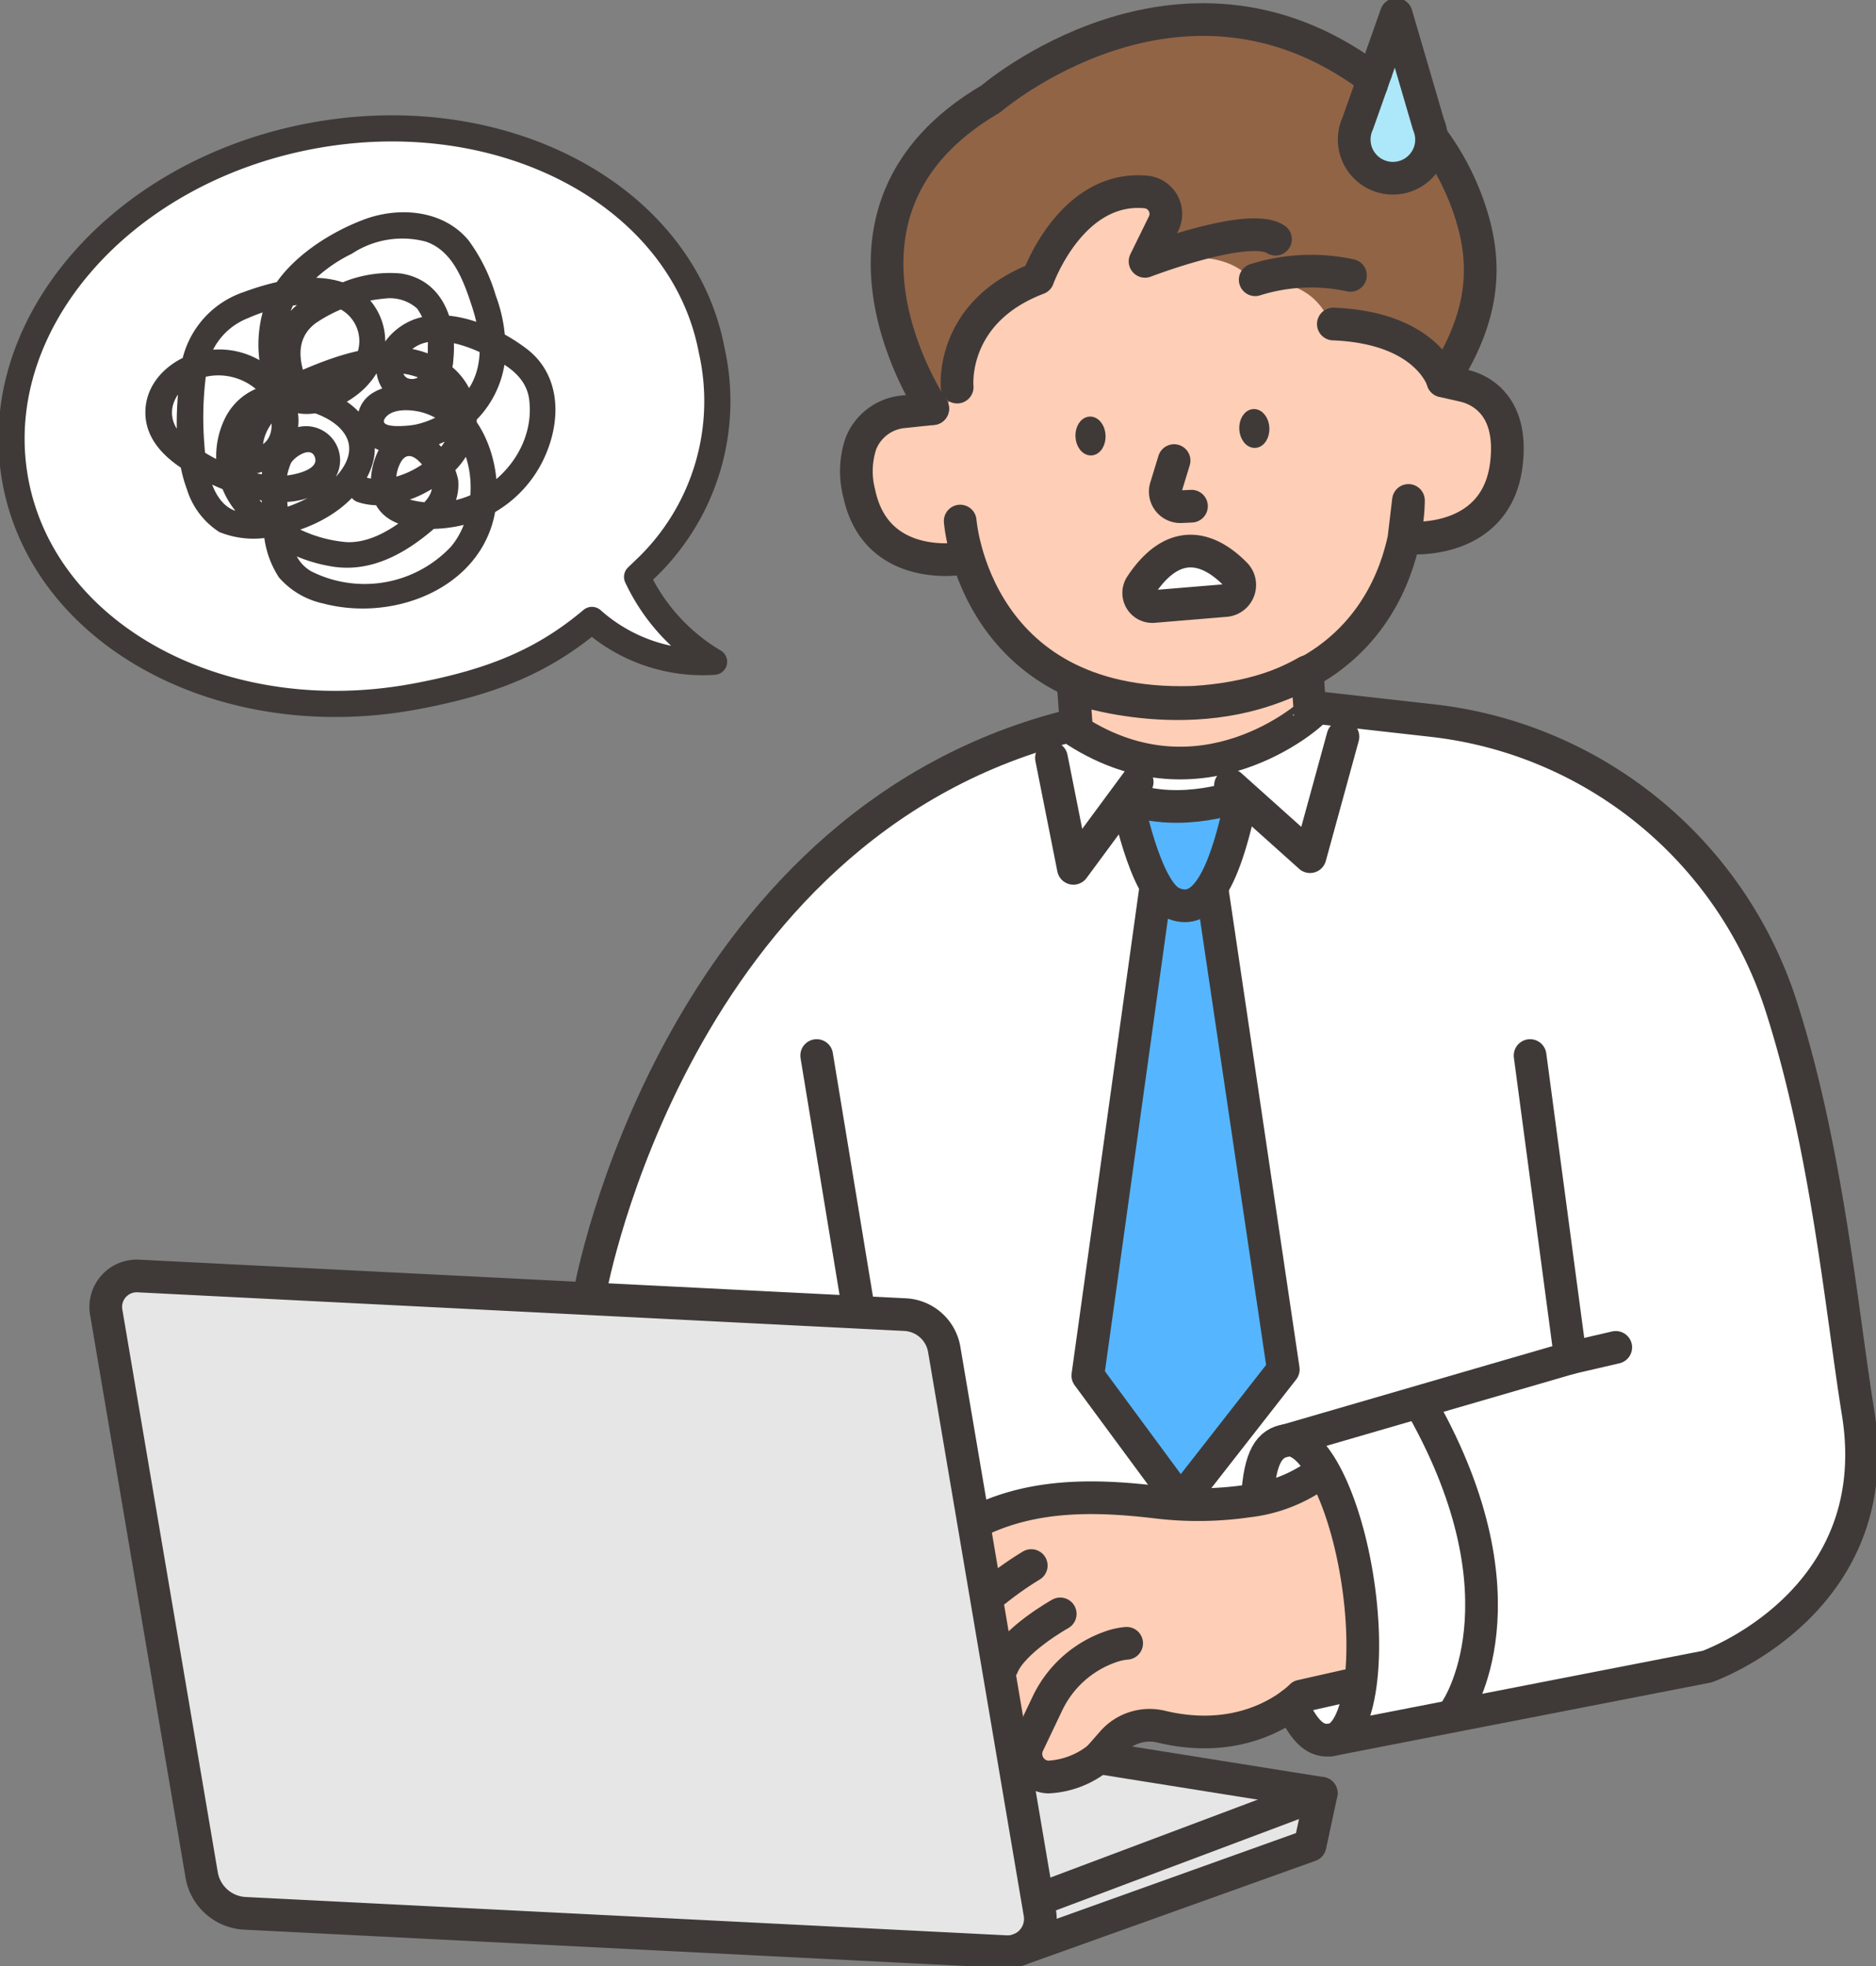
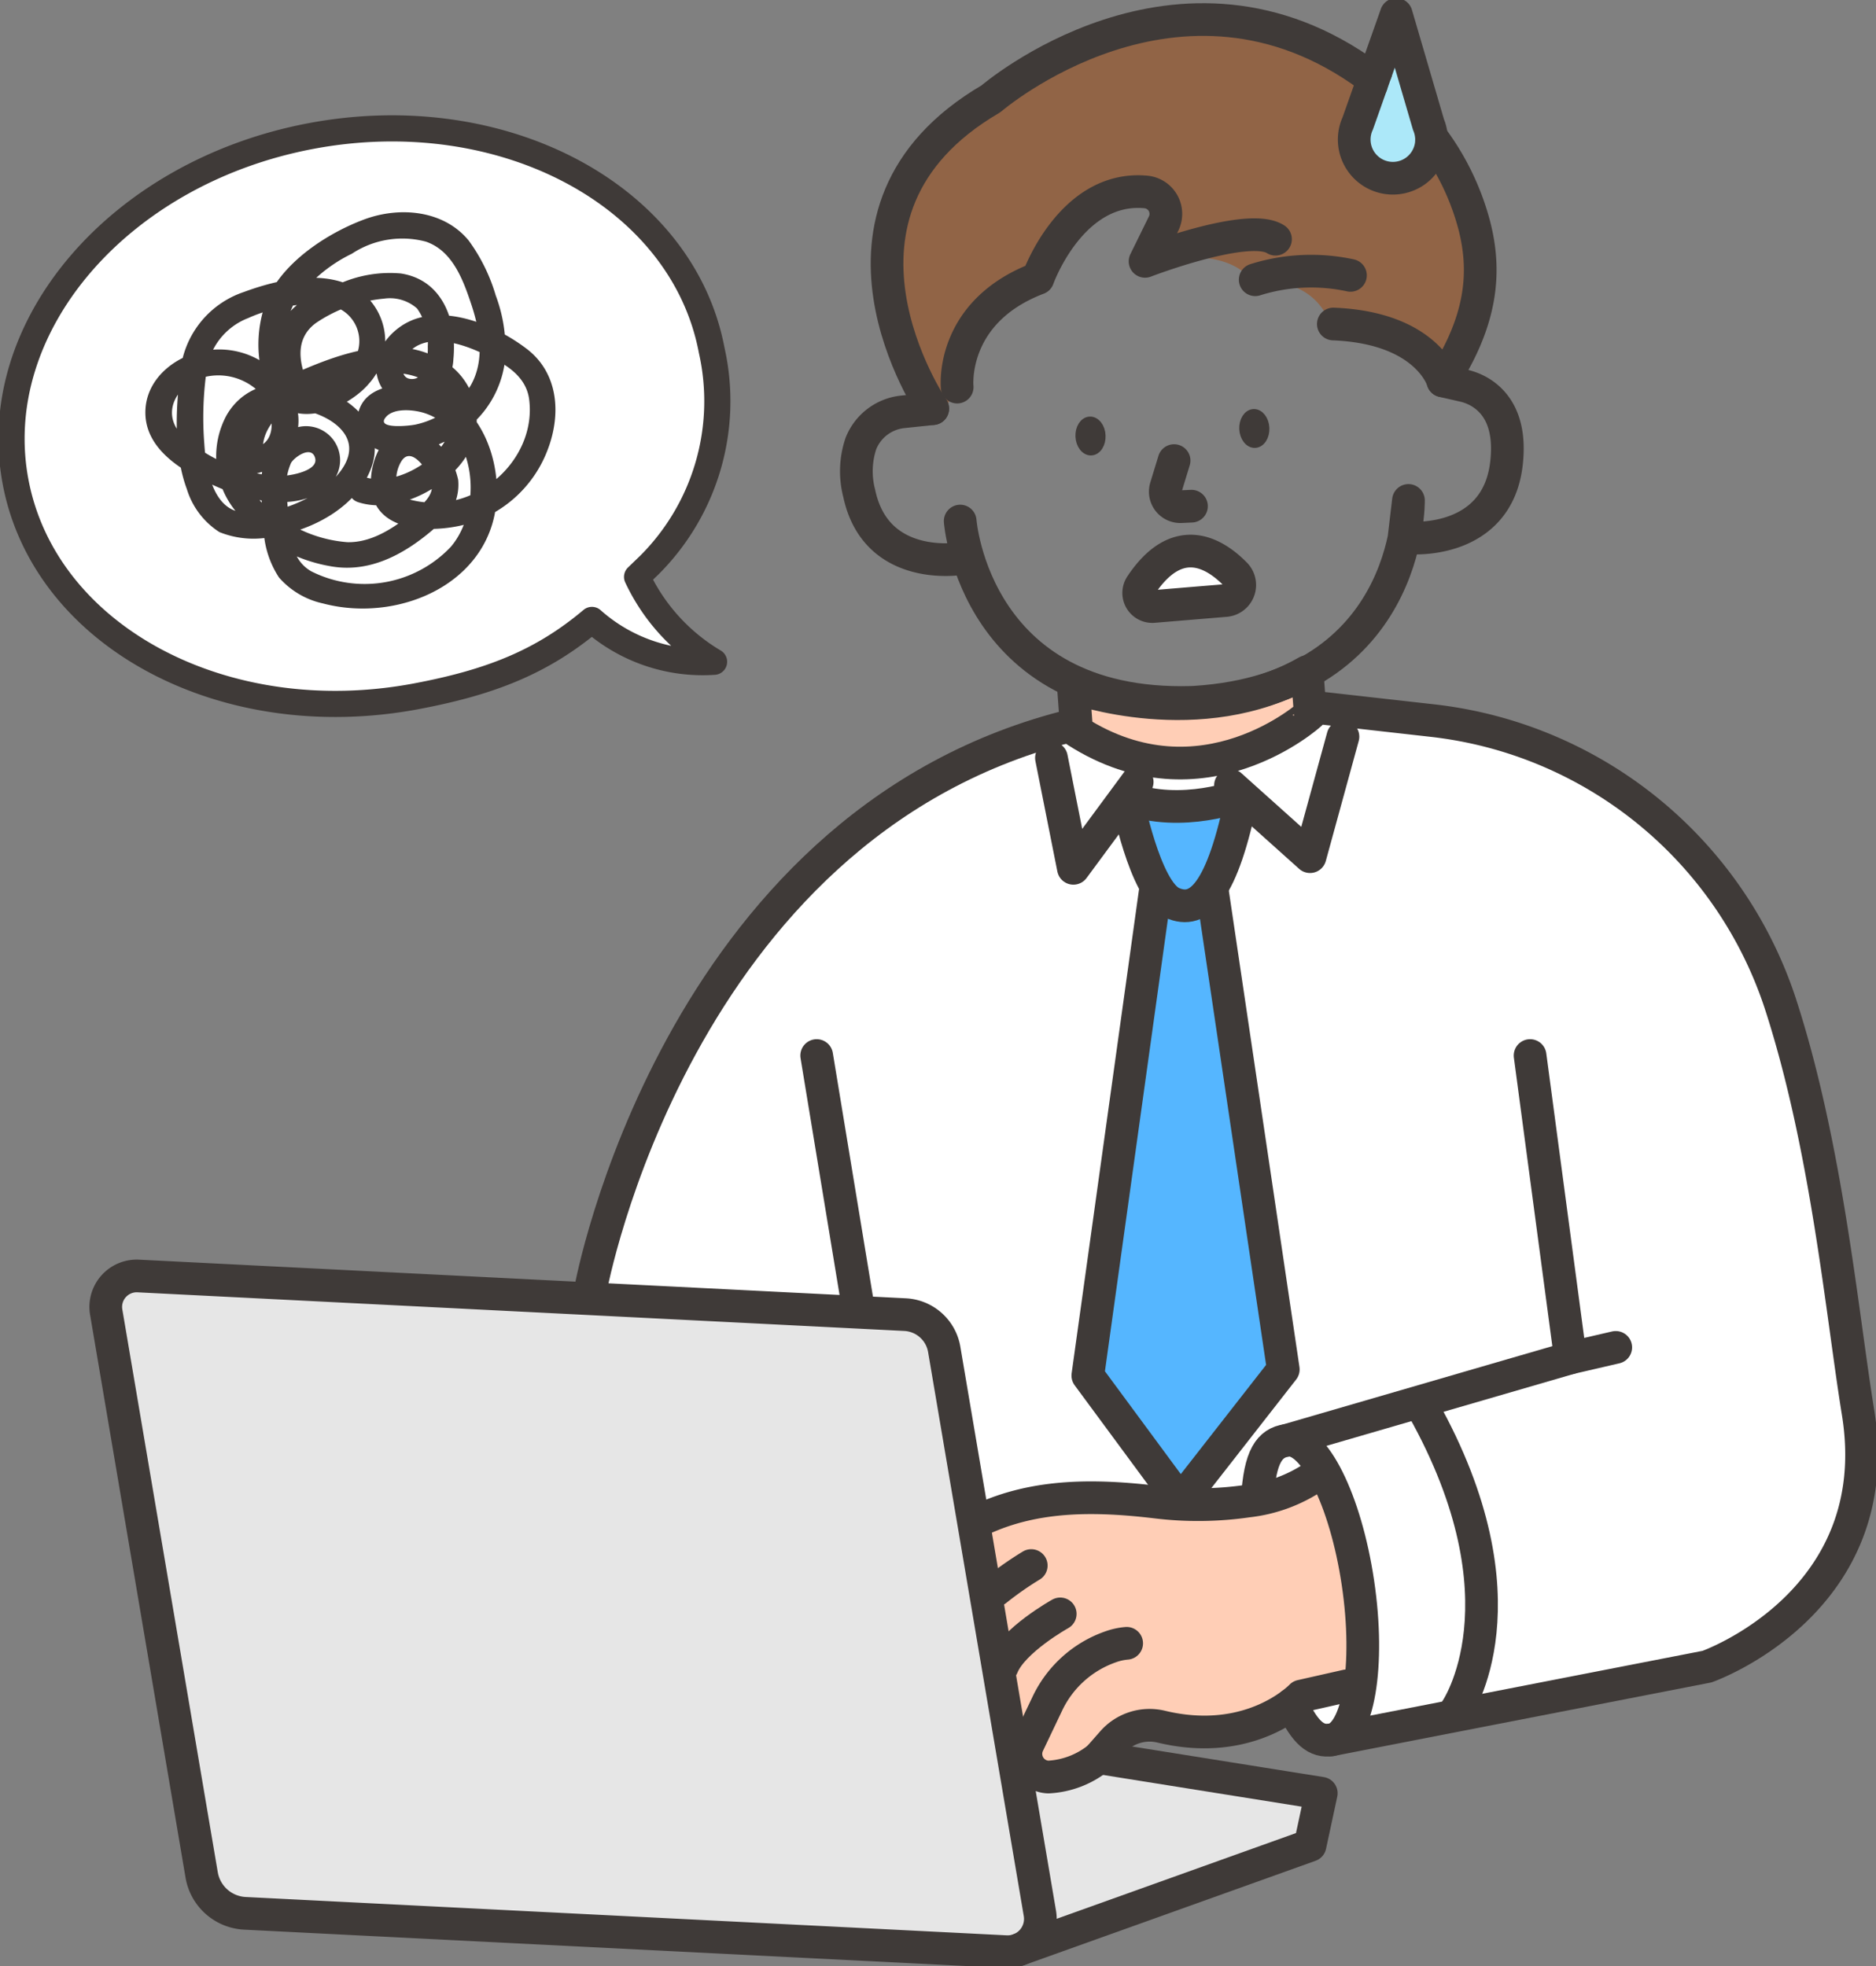
<svg xmlns="http://www.w3.org/2000/svg" id="onayami_06" width="143.472" height="150.369" viewBox="0 0 143.472 150.369">
  <rect x="0" y="0" width="143.472" height="150.369" fill="#808080" stroke="none" />
  <defs>
    <clipPath id="clip-path">
      <rect id="長方形_4179" data-name="長方形 4179" width="143.472" height="150.369" fill="none" />
    </clipPath>
  </defs>
  <g id="グループ_6264" data-name="グループ 6264" clip-path="url(#clip-path)">
    <path id="パス_7536" data-name="パス 7536" d="M87.1,62.54S64.646,67.9,55.906,90.787c0,0-4.987,11.94-5.133,15.755l20.4,1.028,3.643.184s2.372-1,3.1,3.309,2.1,12.36,2.1,12.36a23.577,23.577,0,0,1,9.176-1.664c4.493.292,14.7,1.265,16.99-2.21,0,0,4.494,3.995,3.47,16.375l-5.637.926s.37,4.567,4.579,3.193,27.556-5.373,27.556-5.373,13.567-5.936,11.821-17.837S142.8,87.476,142.8,87.476s-2.826-17.655-20.01-23.309c0,0-13.48-3.15-16.983-2.912,0,0-7.686,9.292-18.707,1.286" transform="translate(-5.941 -7.166)" fill="#fff" />
    <path id="パス_7537" data-name="パス 7537" d="M84.294,131.214l3.1,18.253s3.449,2.583,6.451-.458,4.068-2.139,9.459-2.044,5.947-2.913,5.947-2.913l4.609-.757s.825-13.183-3.469-16.376c0,0-4.594,4.034-15.675,2.213,0,0-9.249.32-10.419,2.082" transform="translate(-9.863 -14.851)" fill="#ffceb6" />
    <path id="パス_7538" data-name="パス 7538" d="M85.978,147.057l16.078,2.717-.858,3.989L78.956,161.73l-59.222-2.771s-2.664-.217-3.087-2.175-7.521-43.807-7.521-43.807-.7-2.919,3.123-2.727l57.974,2.921s2.307-.52,3.1,3.309,5.264,31.035,5.264,31.035a6.031,6.031,0,0,0,7.389-.458" transform="translate(-1.062 -12.899)" fill="#e6e6e6" />
    <path id="パス_7539" data-name="パス 7539" d="M49.26,44.684h0c4.225-4.886,6.236-10.955,5-16.971C51.866,16,38.094,8.931,23.5,11.917S-.978,26.82,1.419,38.53s16.17,18.783,30.763,15.8a31.925,31.925,0,0,0,13.187-5.963c1.37,1.293,4.071,3,8.824,3.113,0,0-5.41-4.69-4.932-6.792" transform="translate(-0.124 -1.314)" fill="#fff" />
-     <path id="パス_7540" data-name="パス 7540" d="M121.6,31.136c4.078,3.151,1.528,8.08.25,9.675s-5.831,1.679-5.831,1.679c-1.17,4.6-1.807,4.969-4.93,8.772s-11.654,4.1-11.654,4.1c-13.428.9-16.716-10.731-16.716-10.731-6.378.466-8.32-2.32-8.639-6.242s3.551-5.148,3.551-5.148c4.476,1.135.76-6.072,2.669-8.466,2.986-3.743,8.38-9.291,17.051-8.634,0,0,15.139-1.262,20.057,12.815l1.234.78Z" transform="translate(-8.666 -1.883)" fill="#ffceb6" />
    <path id="パス_7541" data-name="パス 7541" d="M105.935,51.4l-6.862.316a1.317,1.317,0,0,1-.3-1.687c.567-1,2.834-3.5,5.706-1.777s1.455,3.149,1.455,3.149" transform="translate(-11.535 -5.577)" fill="#fff" />
    <path id="パス_7542" data-name="パス 7542" d="M84.406,7.668S94.6-1.807,108.2,3.059A20.757,20.757,0,0,1,121.4,17.794a11.6,11.6,0,0,1-.561,7.586l-1.505,3.5a7.843,7.843,0,0,0-8.649-3.866s-.932-3.718-5.926-3.243c0,0-1.719-3.243-8.56-1.216,0,0,2.52-4.328,1.173-5.021s-3.9-1.137-6.752,1.755-2.461,3.986-2.461,3.986-6.652,1.833-6.264,8.736c0,0-.723,2.433-1.718,1.339,0,0-8.744-12.857.743-21.06Z" transform="translate(-8.951 -0.195)" fill="#916446" />
    <path id="パス_7543" data-name="パス 7543" d="M92.7,59l.215,3.4s2.518,2.427,9.574,2.377,8.252-4.287,8.252-4.287l-.166-2.623s-5.462,2.66-8.961,2.306S92.7,59,92.7,59" transform="translate(-10.847 -6.772)" fill="#ffceb6" />
    <path id="パス_7544" data-name="パス 7544" d="M120.625,1.669l-2.967,7.576a3.907,3.907,0,0,0,.026,2.976,2.647,2.647,0,0,0,3.25,1.553,3.027,3.027,0,0,0,2.255-3.281Z" transform="translate(-13.734 -0.195)" fill="#ace8f9" />
    <path id="パス_7545" data-name="パス 7545" d="M93.221,62.733l-.246-3.353s9.682,3.486,17.87-1.212l.239,3.25S102.867,68.888,93.221,62.733Z" transform="translate(-10.879 -6.806)" fill="none" stroke="#3f3a38" stroke-linecap="round" stroke-linejoin="round" stroke-width="2.5" />
    <path id="パス_7546" data-name="パス 7546" d="M113.387,145.585l-3.477.785s-3.777,4.01-10.712,2.337a3.772,3.772,0,0,0-3.714,1.175l-1.055,1.2a6.657,6.657,0,0,1-3.855,1.479,1.77,1.77,0,0,1-1.545-2.532l1.457-3.06a8.411,8.411,0,0,1,4.83-4.36,4.782,4.782,0,0,1,1.245-.276" transform="translate(-10.397 -16.654)" fill="none" stroke="#3f3a38" stroke-linecap="round" stroke-linejoin="round" stroke-width="2.5" />
    <path id="パス_7547" data-name="パス 7547" d="M91.241,139.785s-3.627,2.015-4.434,4.03" transform="translate(-10.157 -16.356)" fill="none" stroke="#3f3a38" stroke-linecap="round" stroke-linejoin="round" stroke-width="2.5" />
    <path id="パス_7548" data-name="パス 7548" d="M88.96,135.6a25.668,25.668,0,0,0-2.7,1.89" transform="translate(-10.093 -15.867)" fill="none" stroke="#3f3a38" stroke-linecap="round" stroke-linejoin="round" stroke-width="2.5" />
    <path id="パス_7549" data-name="パス 7549" d="M108.9,129.232c.192-3.281.929-4.281,2.254-4.478,2.066-.306,4.5,4.572,5.44,10.9s.025,11.7-2.041,12.008c-1.112.164-1.988-.473-3.022-2.727" transform="translate(-12.742 -14.596)" fill="none" stroke="#3f3a38" stroke-linecap="round" stroke-linejoin="round" stroke-width="2.5" />
    <path id="パス_7550" data-name="パス 7550" d="M110.525,127.848a11.384,11.384,0,0,1-5.158,1.913,26.407,26.407,0,0,1-7,.078c-4.586-.544-9.173-.622-13.37,1.332" transform="translate(-9.946 -14.959)" fill="none" stroke="#3f3a38" stroke-linecap="round" stroke-linejoin="round" stroke-width="2.5" />
    <path id="パス_7551" data-name="パス 7551" d="M78,162.193l-58.2-2.932a3.534,3.534,0,0,1-3.307-2.939l-7.3-43.043a2.368,2.368,0,0,1,2.454-2.761l58.644,2.955a3.2,3.2,0,0,1,2.992,2.659l7.317,43.137A2.508,2.508,0,0,1,78,162.193Z" transform="translate(-1.071 -12.931)" fill="none" stroke="#3f3a38" stroke-linecap="round" stroke-linejoin="round" stroke-width="2.5" />
    <path id="パス_7552" data-name="パス 7552" d="M88.276,166.914l22.243-7.966.857-3.989-17.014-2.717" transform="translate(-10.329 -17.813)" fill="none" stroke="#3f3a38" stroke-linecap="round" stroke-linejoin="round" stroke-width="2.5" />
-     <line id="線_148" data-name="線 148" y1="7.892" x2="21.001" transform="translate(80.046 137.145)" fill="none" stroke="#3f3a38" stroke-linecap="round" stroke-linejoin="round" stroke-width="2.5" />
    <path id="パス_7553" data-name="パス 7553" d="M115.188,140.237l28.737-5.6s13.914-4.879,11.551-19.451c-1.244-7.676-2.38-20.306-5.939-31.25a31.739,31.739,0,0,0-26.66-21.657l-8.54-.962" transform="translate(-13.378 -7.174)" fill="none" stroke="#3f3a38" stroke-linecap="round" stroke-linejoin="round" stroke-width="2.5" />
    <path id="パス_7554" data-name="パス 7554" d="M51.16,105.937S57.609,70.7,87.491,62.966" transform="translate(-5.986 -7.368)" fill="none" stroke="#3f3a38" stroke-linecap="round" stroke-linejoin="round" stroke-width="2.5" />
    <path id="パス_7555" data-name="パス 7555" d="M130.058,91.424l3.083,23.125-21.689,6.306" transform="translate(-13.041 -10.697)" fill="none" stroke="#3f3a38" stroke-linecap="round" stroke-linejoin="round" stroke-width="2.5" />
    <line id="線_149" data-name="線 149" x1="3.469" y2="0.804" transform="translate(120.1 103.047)" fill="none" stroke="#3f3a38" stroke-linecap="round" stroke-linejoin="round" stroke-width="2.5" />
    <line id="線_150" data-name="線 150" x2="3.113" y2="18.9" transform="translate(62.458 80.727)" fill="none" stroke="#3f3a38" stroke-linecap="round" stroke-linejoin="round" stroke-width="2.5" />
    <path id="パス_7556" data-name="パス 7556" d="M48.839,45.421l.956-.921a17.714,17.714,0,0,0,4.751-16.406C52.309,16.264,38.577,8.928,23.877,11.709S-.928,26.333,1.31,38.163,17.279,57.329,31.98,54.548c5.67-1.073,9.6-2.626,13.406-5.835a12.733,12.733,0,0,0,9.341,3.2A14.869,14.869,0,0,1,48.839,45.421Z" transform="translate(-0.117 -1.301)" fill="none" stroke="#3f3a38" stroke-linecap="round" stroke-linejoin="round" stroke-width="2" />
    <path id="パス_7557" data-name="パス 7557" d="M106.01,49.49c-1.64-1.668-4.447-3.288-7.214.871a1.041,1.041,0,0,0,.946,1.611l5.527-.459A1.193,1.193,0,0,0,106.01,49.49Z" transform="translate(-11.539 -5.585)" fill="none" stroke="#3f3a38" stroke-linecap="round" stroke-linejoin="round" stroke-width="2.5" />
    <path id="パス_7558" data-name="パス 7558" d="M82.245,46.854s-6.56,1.169-7.855-4.988a6.657,6.657,0,0,1,.128-3.8,3.872,3.872,0,0,1,3.216-2.429l2.278-.24" transform="translate(-8.68 -4.141)" fill="none" stroke="#3f3a38" stroke-linecap="round" stroke-linejoin="round" stroke-width="2.5" />
    <path id="パス_7559" data-name="パス 7559" d="M83.164,44.922S84.255,59.71,101.65,58.757l-1.341.062c17.409-.648,17.137-15.474,17.137-15.474l-.349,2.939" transform="translate(-9.731 -5.072)" fill="none" stroke="#3f3a38" stroke-linecap="round" stroke-linejoin="round" stroke-width="2.5" />
    <path id="パス_7560" data-name="パス 7560" d="M95.124,37.582c.028.614-.3,1.128-.725,1.147s-.8-.462-.828-1.075.3-1.128.726-1.147.8.462.827,1.075" transform="translate(-10.948 -4.272)" fill="#3f3a38" />
    <path id="パス_7561" data-name="パス 7561" d="M95.124,37.582c.028.614-.3,1.128-.725,1.147s-.8-.462-.828-1.075.3-1.128.726-1.147S95.1,36.969,95.124,37.582Z" transform="translate(-10.948 -4.272)" fill="none" stroke="#3f3a38" stroke-linecap="round" stroke-linejoin="round" stroke-width="0.75" />
    <path id="パス_7562" data-name="パス 7562" d="M109.313,36.929c.028.614-.3,1.128-.725,1.147s-.8-.462-.828-1.075.3-1.128.726-1.147.8.462.827,1.075" transform="translate(-12.609 -4.195)" fill="#3f3a38" />
    <path id="パス_7563" data-name="パス 7563" d="M109.313,36.929c.028.614-.3,1.128-.725,1.147s-.8-.462-.828-1.075.3-1.128.726-1.147S109.285,36.316,109.313,36.929Z" transform="translate(-12.609 -4.195)" fill="none" stroke="#3f3a38" stroke-linecap="round" stroke-linejoin="round" stroke-width="0.75" />
    <path id="パス_7564" data-name="パス 7564" d="M101.6,39.894l-.623,2.038a1.151,1.151,0,0,0,1.153,1.486l.8-.037" transform="translate(-11.809 -4.668)" fill="none" stroke="#3f3a38" stroke-linecap="round" stroke-linejoin="round" stroke-width="2.5" />
    <path id="パス_7565" data-name="パス 7565" d="M122.138,45s6.639.562,7.363-5.688c.37-3.188-.8-4.726-2.04-5.467a4.372,4.372,0,0,0-1.278-.5l-1.546-.353" transform="translate(-14.291 -3.86)" fill="none" stroke="#3f3a38" stroke-linecap="round" stroke-linejoin="round" stroke-width="2.5" />
    <path id="パス_7566" data-name="パス 7566" d="M82.9,31.547s-.582-5.738,6.178-8.313c0,0,2.511-7.1,8.207-6.615a1.683,1.683,0,0,1,1.41,2.406L97.269,21.93s7.9-3.04,9.975-1.694" transform="translate(-9.698 -1.942)" fill="none" stroke="#3f3a38" stroke-linecap="round" stroke-linejoin="round" stroke-width="2.5" />
    <path id="パス_7567" data-name="パス 7567" d="M108.716,24.141A14.237,14.237,0,0,1,116,23.806" transform="translate(-12.721 -2.746)" fill="none" stroke="#3f3a38" stroke-linecap="round" stroke-linejoin="round" stroke-width="2.5" />
    <path id="パス_7568" data-name="パス 7568" d="M123,11.887a19.541,19.541,0,0,1,3.219,6.577c.986,3.652.656,7.391-2.36,12.052,0,0-1.166-4.059-8.375-4.344" transform="translate(-13.513 -1.391)" fill="none" stroke="#3f3a38" stroke-linecap="round" stroke-linejoin="round" stroke-width="2.5" />
    <path id="パス_7569" data-name="パス 7569" d="M80.321,31.451S70.035,16.363,84.772,7.758c0,0,14.39-12.423,28.954-1.71" transform="translate(-8.99 -0.198)" fill="none" stroke="#3f3a38" stroke-linecap="round" stroke-linejoin="round" stroke-width="2.5" />
    <path id="パス_7570" data-name="パス 7570" d="M123.425,10.9a3.011,3.011,0,0,0-.234-1.227L120.726,1.25l-1.555,4.4" transform="translate(-13.944 -0.146)" fill="none" stroke="#3f3a38" stroke-linecap="round" stroke-linejoin="round" stroke-width="2.5" />
    <path id="パス_7571" data-name="パス 7571" d="M118.607,7.339,117.56,10.3a2.958,2.958,0,1,0,5.646,1.314" transform="translate(-13.724 -0.859)" fill="none" stroke="#3f3a38" stroke-linecap="round" stroke-linejoin="round" stroke-width="2.5" />
    <line id="線_151" data-name="線 151" x1="0.343" y2="0.973" transform="translate(104.883 5.507)" fill="none" stroke="#3f3a38" stroke-linecap="round" stroke-linejoin="round" stroke-width="2.5" />
    <path id="パス_7572" data-name="パス 7572" d="M99.411,76.862l-5.193,37.3,7.082,9.6,7.867-10.071L103.66,76.548" transform="translate(-11.024 -8.957)" fill="#55b6ff" />
    <path id="パス_7573" data-name="パス 7573" d="M99.411,76.862l-5.193,37.3,7.082,9.6,7.867-10.071L103.66,76.548" transform="translate(-11.024 -8.957)" fill="none" stroke="#3f3a38" stroke-linecap="round" stroke-linejoin="round" stroke-width="2.5" />
    <path id="パス_7574" data-name="パス 7574" d="M97.6,69.09s1.364,7.068,3.462,8.012,3.855-.865,5.35-8.248c0,0-4.616,1.809-8.812.236" transform="translate(-11.42 -8.056)" fill="#55b6ff" />
    <path id="パス_7575" data-name="パス 7575" d="M97.6,69.09s1.364,7.068,3.462,8.012,3.855-.865,5.35-8.248C106.416,68.854,101.8,70.663,97.6,69.09Z" transform="translate(-11.42 -8.056)" fill="none" stroke="#3f3a38" stroke-linecap="round" stroke-linejoin="round" stroke-width="2.5" />
    <path id="パス_7576" data-name="パス 7576" d="M106.574,67.529l6.085,5.455,2.518-9.18" transform="translate(-12.47 -7.466)" fill="#fff" />
    <path id="パス_7577" data-name="パス 7577" d="M106.574,67.529l6.085,5.455,2.518-9.18" transform="translate(-12.47 -7.466)" fill="none" stroke="#3f3a38" stroke-linecap="round" stroke-linejoin="round" stroke-width="2.5" />
    <path id="パス_7578" data-name="パス 7578" d="M97.626,67.482l-4.879,6.609-1.679-8.445" transform="translate(-10.656 -7.681)" fill="#fff" />
    <path id="パス_7579" data-name="パス 7579" d="M97.626,67.482l-4.879,6.609-1.679-8.445" transform="translate(-10.656 -7.681)" fill="none" stroke="#3f3a38" stroke-linecap="round" stroke-linejoin="round" stroke-width="2.5" />
    <path id="パス_7580" data-name="パス 7580" d="M125.778,145.037s5.77-8.288-2.57-23.133" transform="translate(-14.416 -14.264)" fill="none" stroke="#3f3a38" stroke-linecap="round" stroke-linejoin="round" stroke-width="2.5" />
    <path id="パス_7581" data-name="パス 7581" d="M25.358,32.194c-.9-1.734-1.581-3.967.27-5.336a11.083,11.083,0,0,1,5.232-1.869,3.122,3.122,0,0,1,2.513.759,4.543,4.543,0,0,1,.816,2.9c.028.786-.124,2.608-1.322,2.483-.894-.094-.634-1.4-.264-1.875,1.28-1.626,3.764-.954,5.339-.272,1.692.732,3.739,1.669,4,3.717.494,3.871-2.713,7.422-6.456,7.849a7.031,7.031,0,0,1-2.649-.188c-1.238-.343-1.279-1.876-.7-2.882.683-1.181,1.744.254,2.136.977.618,1.139-.036,1.9-.9,2.624-1.491,1.249-3.3,2.576-5.324,2.537A10.163,10.163,0,0,1,22.6,41.524a5.788,5.788,0,0,1-2.629-4.387,3.5,3.5,0,0,1,2.447-3.665c1.667-.4,4.5.384,5.445,1.921,1.142,1.854-1.071,3.822-2.506,4.652-1.536.887-4.253,1.853-6.023,1.12-1.719-.713-2.132-3.454-2.234-5.051a25.511,25.511,0,0,1,.141-5.383,5.041,5.041,0,0,1,3.2-4.248,12.011,12.011,0,0,1,5.947-1.014,2.778,2.778,0,0,1,2.131,4.262c-.71,1.207-3.858,3.234-4.724,1.3a6.663,6.663,0,0,1,.186-5.716,11.4,11.4,0,0,1,4.4-3.758,7,7,0,0,1,5.667-.924c2.049.706,2.854,2.947,3.483,4.839.653,1.969,1.02,4.24-.048,6.136a6.59,6.59,0,0,1-4.168,3c-.446.113-3.221.413-2.3-.592.638-.694,2.156-.524,2.927-.271,4.04,1.321,4.456,7.345,2.019,10.215a9.073,9.073,0,0,1-10.674,1.891c-1.868-1.068-1.665-3.51-1.852-5.384a4.886,4.886,0,0,1,.294-2.908c.26-.458,1.575-1.376,1.844-.376.258.962-1.772,1.312-2.351,1.352a8.109,8.109,0,0,1-3.049-.455,11.026,11.026,0,0,1-4.969-2.854c-1.31-1.587-.221-3.516,1.536-4.129a4.456,4.456,0,0,1,4.444.933c1.155,1.122,1.844,4.144-.5,4.412l.958.728c-.54-2.553,2.03-4.224,4.049-5.043,2.206-.894,4.9-1.907,7.3-1.258,2.167.586,3.748,2.65,2.612,4.843-.994,1.921-4.086,3.631-6.219,2.927-1.217-.4-1.739,1.517-.528,1.916,2.934.968,6.894-1.113,8.38-3.686a5.258,5.258,0,0,0-2.58-7.49c-3.214-1.509-7.019-.242-10.078,1.076C21.66,31.711,19,34.238,19.732,37.7a1,1,0,0,0,.958.729,4.133,4.133,0,0,0,3.219-5.856,6.2,6.2,0,0,0-6.157-3.676c-2.542.175-5.18,2.064-5.161,4.83.02,2.985,3.2,4.672,5.566,5.693,2.507,1.082,6.183,1.944,8.457-.128a2.605,2.605,0,0,0-2.5-4.433c-3.286.828-2.69,4.872-2.487,7.35a7.26,7.26,0,0,0,1.182,4.107A6.218,6.218,0,0,0,26.165,48.3c5.963,1.579,13.3-1.7,13.312-8.566,0-2.842-1.231-5.988-3.827-7.412-1.93-1.059-6.488-1.307-6.834,1.741A2.586,2.586,0,0,0,31.1,36.737a7.67,7.67,0,0,0,4.2-.729,7.78,7.78,0,0,0,4.794-6.262,11.584,11.584,0,0,0-.706-4.991,13.608,13.608,0,0,0-2.071-4.208C35.389,18.2,32,17.932,29.31,18.94c-2.615.978-5.613,2.9-7.045,5.371-1.326,2.29-1.488,6.212.214,8.383,1.807,2.306,5.694.612,7.221-1.219a4.817,4.817,0,0,0-.718-7.092c-2.517-1.716-6.227-.875-8.876.106a7.175,7.175,0,0,0-4.859,6.277c-.354,2.781-.475,6.128.517,8.793a5.981,5.981,0,0,0,2.487,3.285,6.985,6.985,0,0,0,4.343.287c2.886-.5,6.1-2.222,7.225-5.077,1.138-2.891-.967-5.113-3.541-6.07-2.684-1-5.923-.776-7.479,1.927a6.624,6.624,0,0,0,.61,7.223,12.063,12.063,0,0,0,7.451,4.342c3.151.517,5.9-1.163,8.168-3.206a3.85,3.85,0,0,0,1.485-3.419,5.433,5.433,0,0,0-2.379-3.444c-3-1.861-4.832,2.29-4.158,4.735.805,2.928,5.178,2.724,7.467,2.011a9.323,9.323,0,0,0,5.905-5.581c1.052-2.72.85-5.876-1.593-7.741-2.18-1.663-5.616-3.175-8.374-2.331-2.255.69-4.13,3.319-2.551,5.549a2.606,2.606,0,0,0,3.276.774A3.8,3.8,0,0,0,36.149,29.6c.281-2.92-.819-6.044-4.021-6.534a9.5,9.5,0,0,0-4.482.691,10.822,10.822,0,0,0-3.461,1.724c-2.477,2.045-1.859,5.191-.542,7.72.591,1.134,2.306.131,1.716-1" transform="translate(-1.473 -2.151)" fill="#3f3a38" />
  </g>
</svg>